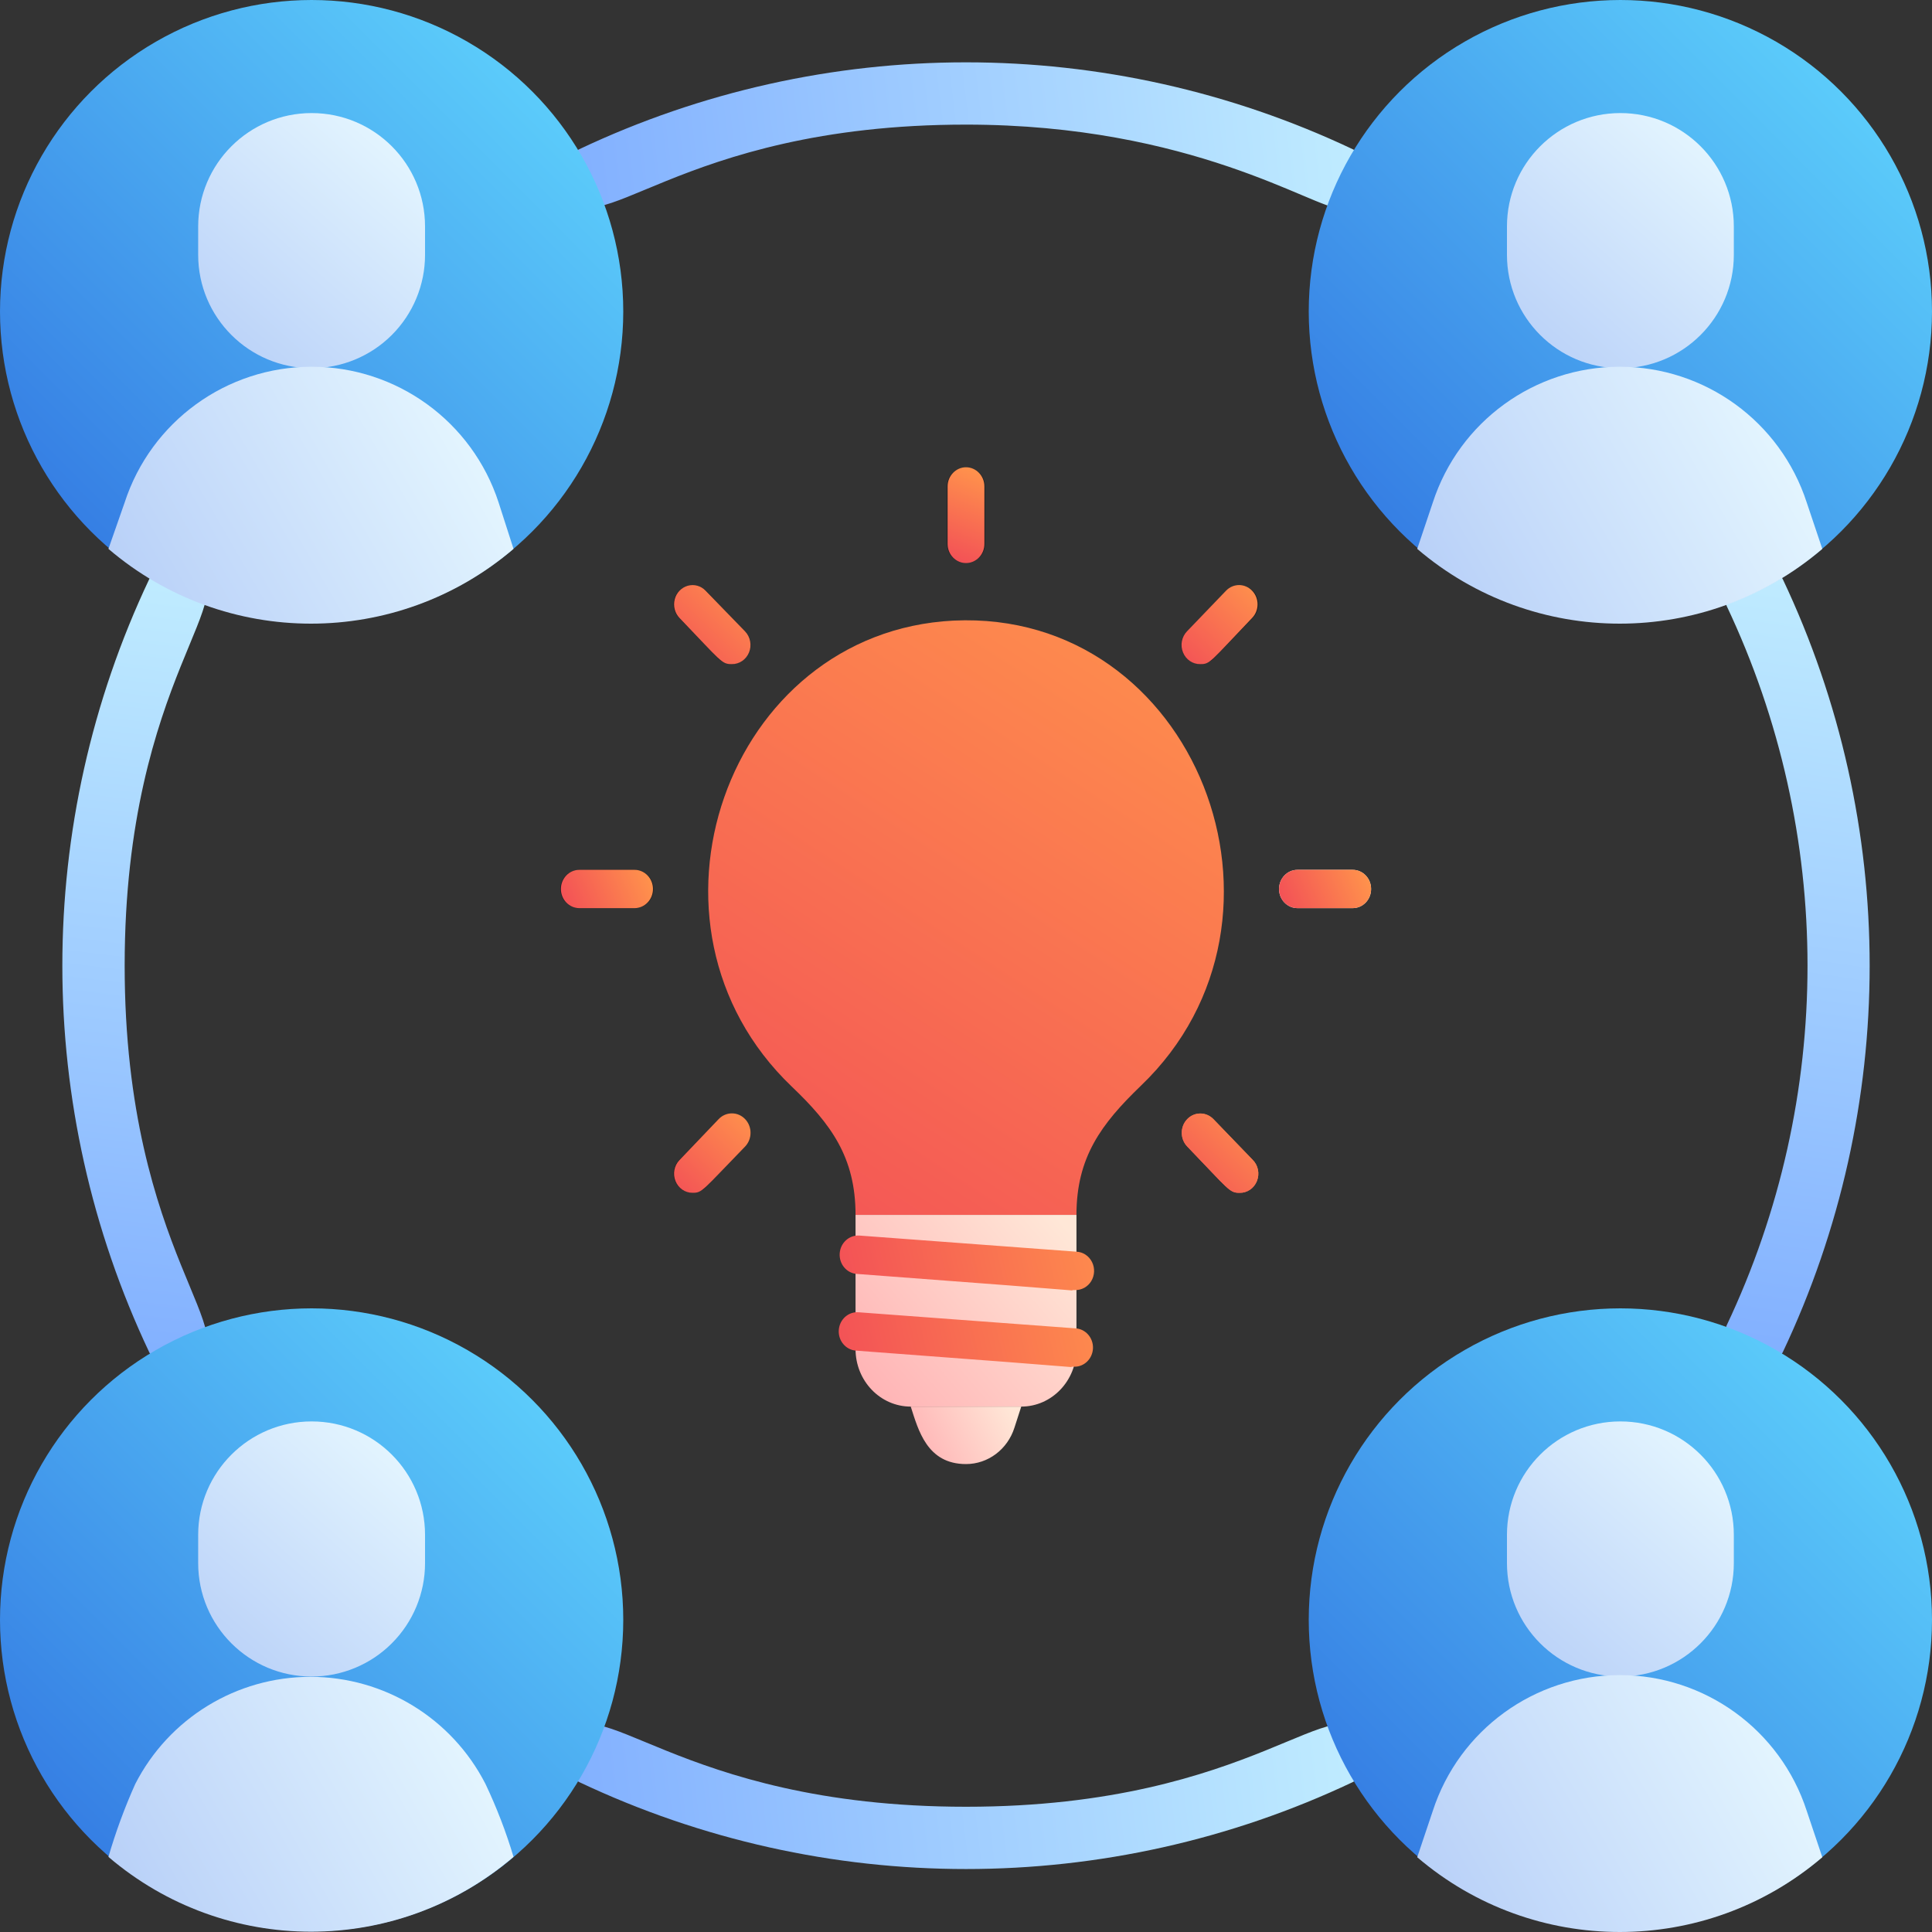
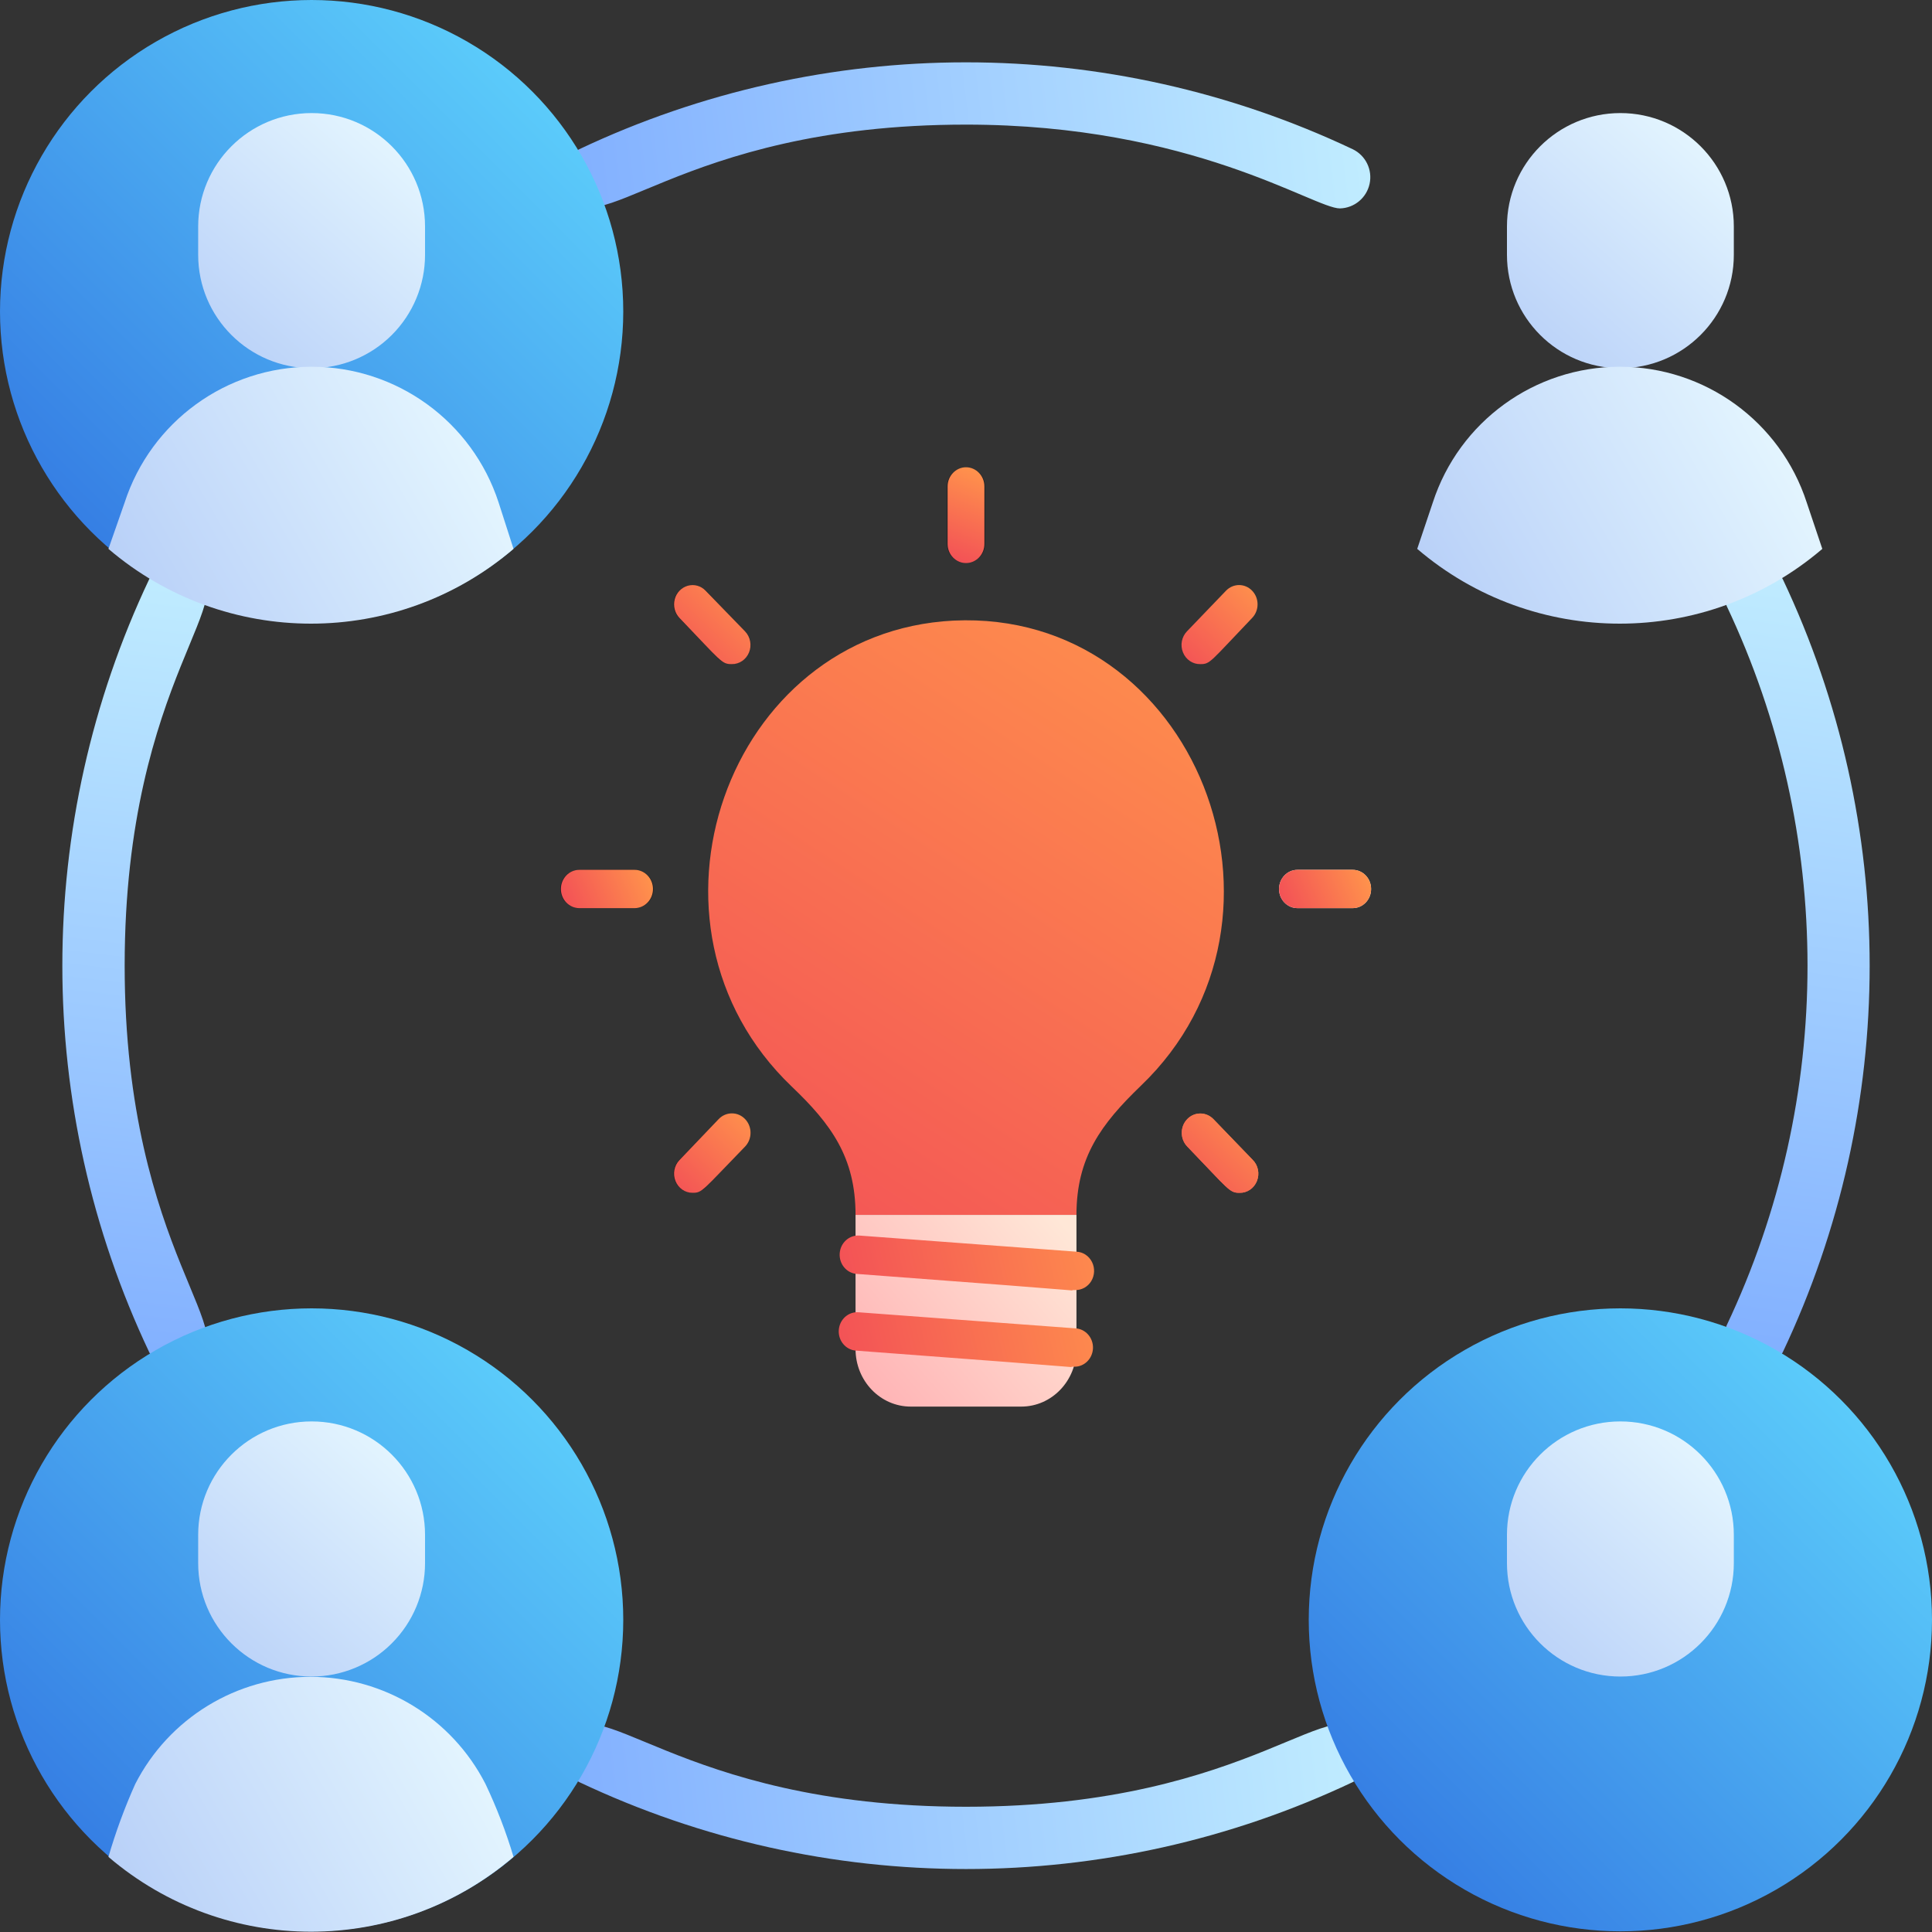
<svg xmlns="http://www.w3.org/2000/svg" width="40px" height="40px" viewBox="0 0 40 40" version="1.1">
  <rect x="0" y="0" width="40" height="40" fill="#333333" stroke="none" />
  <title>Group 12</title>
  <desc>Created with Sketch.</desc>
  <defs>
    <linearGradient x1="87.614%" y1="0%" x2="12.386%" y2="100%" id="linearGradient-1">
      <stop stop-color="#FF924C" offset="0%" />
      <stop stop-color="#F35256" offset="100%" />
    </linearGradient>
    <linearGradient x1="100%" y1="12.367%" x2="0%" y2="87.633%" id="linearGradient-2">
      <stop stop-color="#FFE7D7" offset="0%" />
      <stop stop-color="#FFB3B5" offset="100%" />
    </linearGradient>
    <linearGradient x1="100%" y1="47.667%" x2="0%" y2="52.333%" id="linearGradient-3">
      <stop stop-color="#FF924C" offset="0%" />
      <stop stop-color="#F35256" offset="100%" />
    </linearGradient>
    <linearGradient x1="100%" y1="47.663%" x2="0%" y2="52.337%" id="linearGradient-4">
      <stop stop-color="#FF924C" offset="0%" />
      <stop stop-color="#F35256" offset="100%" />
    </linearGradient>
    <linearGradient x1="100%" y1="36.452%" x2="0%" y2="63.548%" id="linearGradient-5">
      <stop stop-color="#FFE7D7" offset="0%" />
      <stop stop-color="#FFB3B5" offset="100%" />
    </linearGradient>
    <linearGradient x1="100%" y1="41.329%" x2="0%" y2="58.671%" id="linearGradient-6">
      <stop stop-color="#FF924C" offset="0%" />
      <stop stop-color="#F35256" offset="100%" />
    </linearGradient>
    <linearGradient x1="57.381%" y1="0%" x2="42.619%" y2="100%" id="linearGradient-7">
      <stop stop-color="#FF924C" offset="0%" />
      <stop stop-color="#F35256" offset="100%" />
    </linearGradient>
    <linearGradient x1="96.616%" y1="0%" x2="3.384%" y2="100%" id="linearGradient-8">
      <stop stop-color="#FF924C" offset="0%" />
      <stop stop-color="#F35256" offset="100%" />
    </linearGradient>
    <linearGradient x1="96.712%" y1="0%" x2="3.288%" y2="100%" id="linearGradient-9">
      <stop stop-color="#FF924C" offset="0%" />
      <stop stop-color="#F35256" offset="100%" />
    </linearGradient>
    <linearGradient x1="96.374%" y1="0%" x2="3.626%" y2="100%" id="linearGradient-10">
      <stop stop-color="#FF924C" offset="0%" />
      <stop stop-color="#F35256" offset="100%" />
    </linearGradient>
    <linearGradient x1="96.263%" y1="0%" x2="3.737%" y2="100%" id="linearGradient-11">
      <stop stop-color="#FF924C" offset="0%" />
      <stop stop-color="#F35256" offset="100%" />
    </linearGradient>
    <linearGradient x1="51.628%" y1="0%" x2="48.372%" y2="100%" id="linearGradient-12">
      <stop stop-color="#C1EDFF" offset="0%" />
      <stop stop-color="#81AFFF" offset="100%" />
    </linearGradient>
    <linearGradient x1="51.615%" y1="0%" x2="48.385%" y2="100%" id="linearGradient-13">
      <stop stop-color="#C1EDFF" offset="0%" />
      <stop stop-color="#81AFFF" offset="100%" />
    </linearGradient>
    <linearGradient x1="100%" y1="48.368%" x2="0%" y2="51.632%" id="linearGradient-14">
      <stop stop-color="#C1EDFF" offset="0%" />
      <stop stop-color="#81AFFF" offset="100%" />
    </linearGradient>
    <linearGradient x1="100%" y1="48.387%" x2="0%" y2="51.613%" id="linearGradient-15">
      <stop stop-color="#C1EDFF" offset="0%" />
      <stop stop-color="#81AFFF" offset="100%" />
    </linearGradient>
    <linearGradient x1="100%" y1="0.033%" x2="0%" y2="99.967%" id="linearGradient-16">
      <stop stop-color="#63DBFF" offset="0%" />
      <stop stop-color="#2E6FDF" offset="100%" />
    </linearGradient>
    <linearGradient x1="89.533%" y1="0%" x2="10.467%" y2="100%" id="linearGradient-17">
      <stop stop-color="#E7F8FF" offset="0%" />
      <stop stop-color="#B8D0F8" offset="100%" />
    </linearGradient>
    <linearGradient x1="100%" y1="29.89%" x2="0%" y2="70.11%" id="linearGradient-18">
      <stop stop-color="#E7F8FF" offset="0%" />
      <stop stop-color="#B8D0F8" offset="100%" />
    </linearGradient>
    <linearGradient x1="100%" y1="30.209%" x2="0%" y2="69.791%" id="linearGradient-19">
      <stop stop-color="#E7F8FF" offset="0%" />
      <stop stop-color="#B8D0F8" offset="100%" />
    </linearGradient>
  </defs>
  <g id="Kit" stroke="none" stroke-width="1" fill="none" fill-rule="evenodd">
    <g id="componet-lib" transform="translate(-1087, -13867)">
      <g id="Group-3-Copy-7" transform="translate(1055, 13833)">
        <g id="Group-12" transform="translate(32, 34)">
          <g id="Group-11" transform="translate(0, -0)">
            <g id="Creative-Idea-Copy-2" transform="translate(11.613, 9.674)">
              <path d="M12.009,12.804 C11.185,13.597 10.674,14.288 10.674,15.479 L6.1,15.479 C6.1,14.288 5.596,13.601 4.777,12.82 C1.285,9.478 3.431,3.409 8.128,3.175 C13.137,2.937 15.63,9.335 12.009,12.804 Z" id="Path" fill="url(#linearGradient-1)" fill-rule="nonzero" />
              <path d="M6.1,15.479 L10.674,15.479 L10.674,18.257 C10.674,18.915 10.162,19.448 9.531,19.448 L7.243,19.448 C6.612,19.448 6.1,18.915 6.1,18.257 L6.1,15.479 Z" id="Path" fill="url(#linearGradient-2)" fill-rule="nonzero" />
              <path d="M10.64,17.035 C10.282,17.035 11.94,17.134 6.126,16.701 C5.916,16.686 5.757,16.496 5.772,16.276 C5.787,16.057 5.969,15.892 6.18,15.907 L10.674,16.241 C10.811,16.247 10.933,16.329 10.996,16.455 C11.059,16.581 11.052,16.732 10.979,16.852 C10.906,16.971 10.776,17.041 10.64,17.035 Z" id="Path" fill="url(#linearGradient-3)" fill-rule="nonzero" />
              <path d="M10.621,18.622 C10.267,18.622 11.925,18.721 6.107,18.289 C5.897,18.273 5.738,18.083 5.753,17.864 C5.768,17.645 5.95,17.48 6.161,17.495 L10.648,17.828 C10.858,17.836 11.023,18.02 11.016,18.239 C11.008,18.458 10.832,18.63 10.621,18.622 Z" id="Path" fill="url(#linearGradient-4)" fill-rule="nonzero" />
-               <path d="M8.387,20.638 C7.579,20.638 7.4,19.932 7.243,19.448 L9.531,19.448 L9.39,19.884 C9.247,20.334 8.843,20.638 8.387,20.638 L8.387,20.638 Z" id="Path" fill="url(#linearGradient-5)" fill-rule="nonzero" />
              <path d="M16.393,9.128 L15.249,9.128 C15.039,9.128 14.868,8.951 14.868,8.732 C14.868,8.512 15.039,8.335 15.249,8.335 L16.393,8.335 C16.604,8.335 16.774,8.512 16.774,8.732 C16.774,8.951 16.604,9.128 16.393,9.128 Z" id="Path" fill="#FFF2E3" fill-rule="nonzero" />
              <line x1="0.381" y1="8.732" x2="1.525" y2="8.732" id="Path" stroke="#231F20" stroke-width="0.79" stroke-linecap="round" stroke-linejoin="round" />
              <path d="M16.393,9.128 L15.249,9.128 C15.039,9.128 14.868,8.951 14.868,8.732 C14.868,8.512 15.039,8.335 15.249,8.335 L16.393,8.335 C16.604,8.335 16.774,8.512 16.774,8.732 C16.774,8.951 16.604,9.128 16.393,9.128 Z" id="Path" fill="url(#linearGradient-6)" fill-rule="nonzero" />
              <path d="M1.525,9.128 L0.381,9.128 C0.171,9.128 0,8.951 0,8.732 C0,8.512 0.171,8.335 0.381,8.335 L1.525,8.335 C1.735,8.335 1.906,8.512 1.906,8.732 C1.906,8.951 1.735,9.128 1.525,9.128 Z" id="Path" fill="url(#linearGradient-6)" fill-rule="nonzero" />
              <line x1="8.387" y1="0.397" x2="8.387" y2="1.588" id="Path" stroke="#231F20" stroke-width="0.79" stroke-linecap="round" stroke-linejoin="round" />
              <path d="M8.006,1.588 L8.006,0.397 C8.006,0.178 8.177,0 8.387,0 C8.598,0 8.768,0.178 8.768,0.397 L8.768,1.588 C8.768,1.807 8.598,1.984 8.387,1.984 C8.177,1.984 8.006,1.807 8.006,1.588 Z" id="Path" fill="url(#linearGradient-7)" fill-rule="nonzero" />
              <path d="M14.048,15.022 C13.839,15.022 13.831,14.959 12.97,14.066 C12.818,13.911 12.815,13.658 12.964,13.5 C13.112,13.342 13.355,13.34 13.507,13.494 L14.319,14.336 C14.435,14.448 14.471,14.624 14.411,14.776 C14.351,14.929 14.207,15.027 14.048,15.022 Z" id="Path" fill="url(#linearGradient-8)" fill-rule="nonzero" />
              <line x1="2.726" y1="2.838" x2="3.534" y2="3.679" id="Path" stroke="#231F20" stroke-width="0.79" stroke-linecap="round" stroke-linejoin="round" />
              <path d="M14.048,15.022 C13.839,15.022 13.831,14.959 12.97,14.066 C12.818,13.911 12.815,13.658 12.964,13.5 C13.112,13.342 13.355,13.34 13.507,13.494 L14.319,14.336 C14.435,14.448 14.471,14.624 14.411,14.776 C14.351,14.929 14.207,15.027 14.048,15.022 Z" id="Path" fill="url(#linearGradient-8)" fill-rule="nonzero" />
              <path d="M3.534,4.076 C3.324,4.076 3.317,4.017 2.455,3.12 C2.358,3.019 2.321,2.872 2.356,2.735 C2.391,2.597 2.495,2.49 2.627,2.453 C2.759,2.416 2.9,2.455 2.996,2.556 L3.812,3.397 C3.923,3.512 3.956,3.685 3.895,3.835 C3.833,3.985 3.69,4.08 3.534,4.076 Z" id="Path" fill="url(#linearGradient-9)" fill-rule="nonzero" />
              <line x1="3.534" y1="13.784" x2="2.726" y2="14.625" id="Path" stroke="#231F20" stroke-width="0.79" stroke-linecap="round" stroke-linejoin="round" />
-               <line x1="14.048" y1="2.838" x2="13.24" y2="3.679" id="Path" stroke="#231F20" stroke-width="0.79" stroke-linecap="round" stroke-linejoin="round" />
              <path d="M2.726,15.022 C2.571,15.023 2.431,14.927 2.372,14.778 C2.312,14.629 2.345,14.457 2.455,14.344 L3.267,13.494 C3.419,13.338 3.664,13.338 3.814,13.496 C3.965,13.654 3.964,13.909 3.812,14.066 C2.924,14.979 2.932,15.022 2.726,15.022 Z" id="Path" fill="url(#linearGradient-10)" fill-rule="nonzero" />
              <path d="M13.24,4.076 C13.084,4.08 12.941,3.985 12.88,3.835 C12.818,3.685 12.851,3.512 12.962,3.397 L13.77,2.556 C13.92,2.4 14.162,2.4 14.311,2.556 C14.461,2.712 14.461,2.964 14.311,3.12 C13.438,4.032 13.446,4.076 13.24,4.076 Z" id="Path" fill="url(#linearGradient-11)" fill-rule="nonzero" />
            </g>
            <g id="Affiliate-Copy" transform="translate(0, -0)" fill-rule="nonzero">
              <path d="M35.748,27.442 C37.981,22.727 37.981,17.26 35.748,12.544 C35.625,12.229 35.765,11.872 36.071,11.727 C36.376,11.581 36.742,11.695 36.91,11.99 C39.309,17.056 39.309,22.931 36.91,27.997 C36.742,28.291 36.376,28.406 36.071,28.26 C35.765,28.114 35.625,27.757 35.748,27.442 Z" id="Path" fill="url(#linearGradient-12)" />
              <path d="M3.09,27.997 C0.691,22.931 0.691,17.056 3.09,11.99 C3.244,11.67 3.628,11.534 3.948,11.686 C5.219,12.286 2.581,13.944 2.581,19.993 C2.581,26.043 5.232,27.694 3.948,28.3 C3.628,28.452 3.244,28.317 3.09,27.997 L3.09,27.997 Z" id="Path" fill="url(#linearGradient-13)" />
              <path d="M27.742,4.315 C27.2,4.315 24.69,2.58 20,2.58 C13.935,2.58 12.297,5.231 11.69,3.947 C11.538,3.626 11.674,3.243 11.994,3.089 C17.062,0.691 22.938,0.691 28.006,3.089 C28.275,3.219 28.419,3.515 28.356,3.806 C28.293,4.097 28.04,4.307 27.742,4.315 L27.742,4.315 Z" id="Path" fill="url(#linearGradient-14)" />
              <path d="M11.994,36.897 C11.674,36.744 11.538,36.36 11.69,36.04 C12.29,34.769 13.935,37.407 20,37.407 C26.065,37.407 27.703,34.756 28.31,36.04 C28.462,36.36 28.326,36.744 28.006,36.897 C22.938,39.296 17.062,39.296 11.994,36.897 Z" id="Path" fill="url(#linearGradient-15)" />
              <ellipse id="Oval" fill="url(#linearGradient-16)" cx="6.452" cy="6.449" rx="6.452" ry="6.449" />
              <ellipse id="Oval" fill="url(#linearGradient-16)" cx="6.452" cy="33.537" rx="6.452" ry="6.449" />
              <ellipse id="Oval" fill="url(#linearGradient-16)" cx="33.548" cy="33.537" rx="6.452" ry="6.449" />
              <path d="M6.452,7.623 C5.155,7.623 4.103,6.572 4.103,5.276 L4.103,4.689 C4.103,3.392 5.155,2.341 6.452,2.341 C7.749,2.341 8.8,3.392 8.8,4.689 L8.8,5.276 C8.8,5.898 8.553,6.495 8.112,6.936 C7.672,7.376 7.074,7.623 6.452,7.623 L6.452,7.623 Z" id="Path" fill="url(#linearGradient-17)" />
              <path d="M10.632,11.364 C8.218,13.428 4.66,13.428 2.245,11.364 L2.581,10.403 C3.126,8.727 4.689,7.593 6.452,7.593 C8.214,7.593 9.777,8.727 10.323,10.403 L10.632,11.364 Z" id="Path" fill="url(#linearGradient-18)" />
              <path d="M33.548,34.711 C32.251,34.711 31.2,33.66 31.2,32.363 L31.2,31.777 C31.2,30.48 32.251,29.429 33.548,29.429 C34.845,29.429 35.897,30.48 35.897,31.777 L35.897,32.363 C35.897,33.66 34.845,34.711 33.548,34.711 L33.548,34.711 Z" id="Path" fill="url(#linearGradient-17)" />
-               <path d="M37.729,38.452 C35.315,40.516 31.756,40.516 29.342,38.452 L29.665,37.491 C30.21,35.815 31.773,34.681 33.535,34.681 C35.298,34.681 36.861,35.815 37.406,37.491 L37.729,38.452 Z" id="Path" fill="url(#linearGradient-18)" />
-               <ellipse id="Oval" fill="url(#linearGradient-16)" cx="33.548" cy="6.449" rx="6.452" ry="6.449" />
              <path d="M33.548,7.623 C32.251,7.623 31.2,6.572 31.2,5.276 L31.2,4.689 C31.2,3.392 32.251,2.341 33.548,2.341 C34.845,2.341 35.897,3.392 35.897,4.689 L35.897,5.276 C35.897,6.572 34.845,7.623 33.548,7.623 L33.548,7.623 Z" id="Path" fill="url(#linearGradient-17)" />
              <path d="M37.729,11.364 C35.315,13.428 31.756,13.428 29.342,11.364 L29.665,10.403 C30.21,8.727 31.773,7.593 33.535,7.593 C35.298,7.593 36.861,8.727 37.406,10.403 L37.729,11.364 Z" id="Path" fill="url(#linearGradient-18)" />
              <path d="M6.452,34.711 C5.155,34.711 4.103,33.66 4.103,32.363 L4.103,31.777 C4.103,30.48 5.155,29.429 6.452,29.429 C7.749,29.429 8.8,30.48 8.8,31.777 L8.8,32.363 C8.8,32.986 8.553,33.583 8.112,34.023 C7.672,34.464 7.074,34.711 6.452,34.711 L6.452,34.711 Z" id="Path" fill="url(#linearGradient-17)" />
              <path d="M10.632,38.445 C8.218,40.51 4.66,40.51 2.245,38.445 C2.395,37.93 2.58,37.426 2.8,36.936 C3.496,35.574 4.896,34.717 6.426,34.717 C7.955,34.717 9.356,35.574 10.052,36.936 C10.283,37.424 10.478,37.928 10.632,38.445 L10.632,38.445 Z" id="Path" fill="url(#linearGradient-19)" />
            </g>
          </g>
        </g>
      </g>
    </g>
  </g>
</svg>